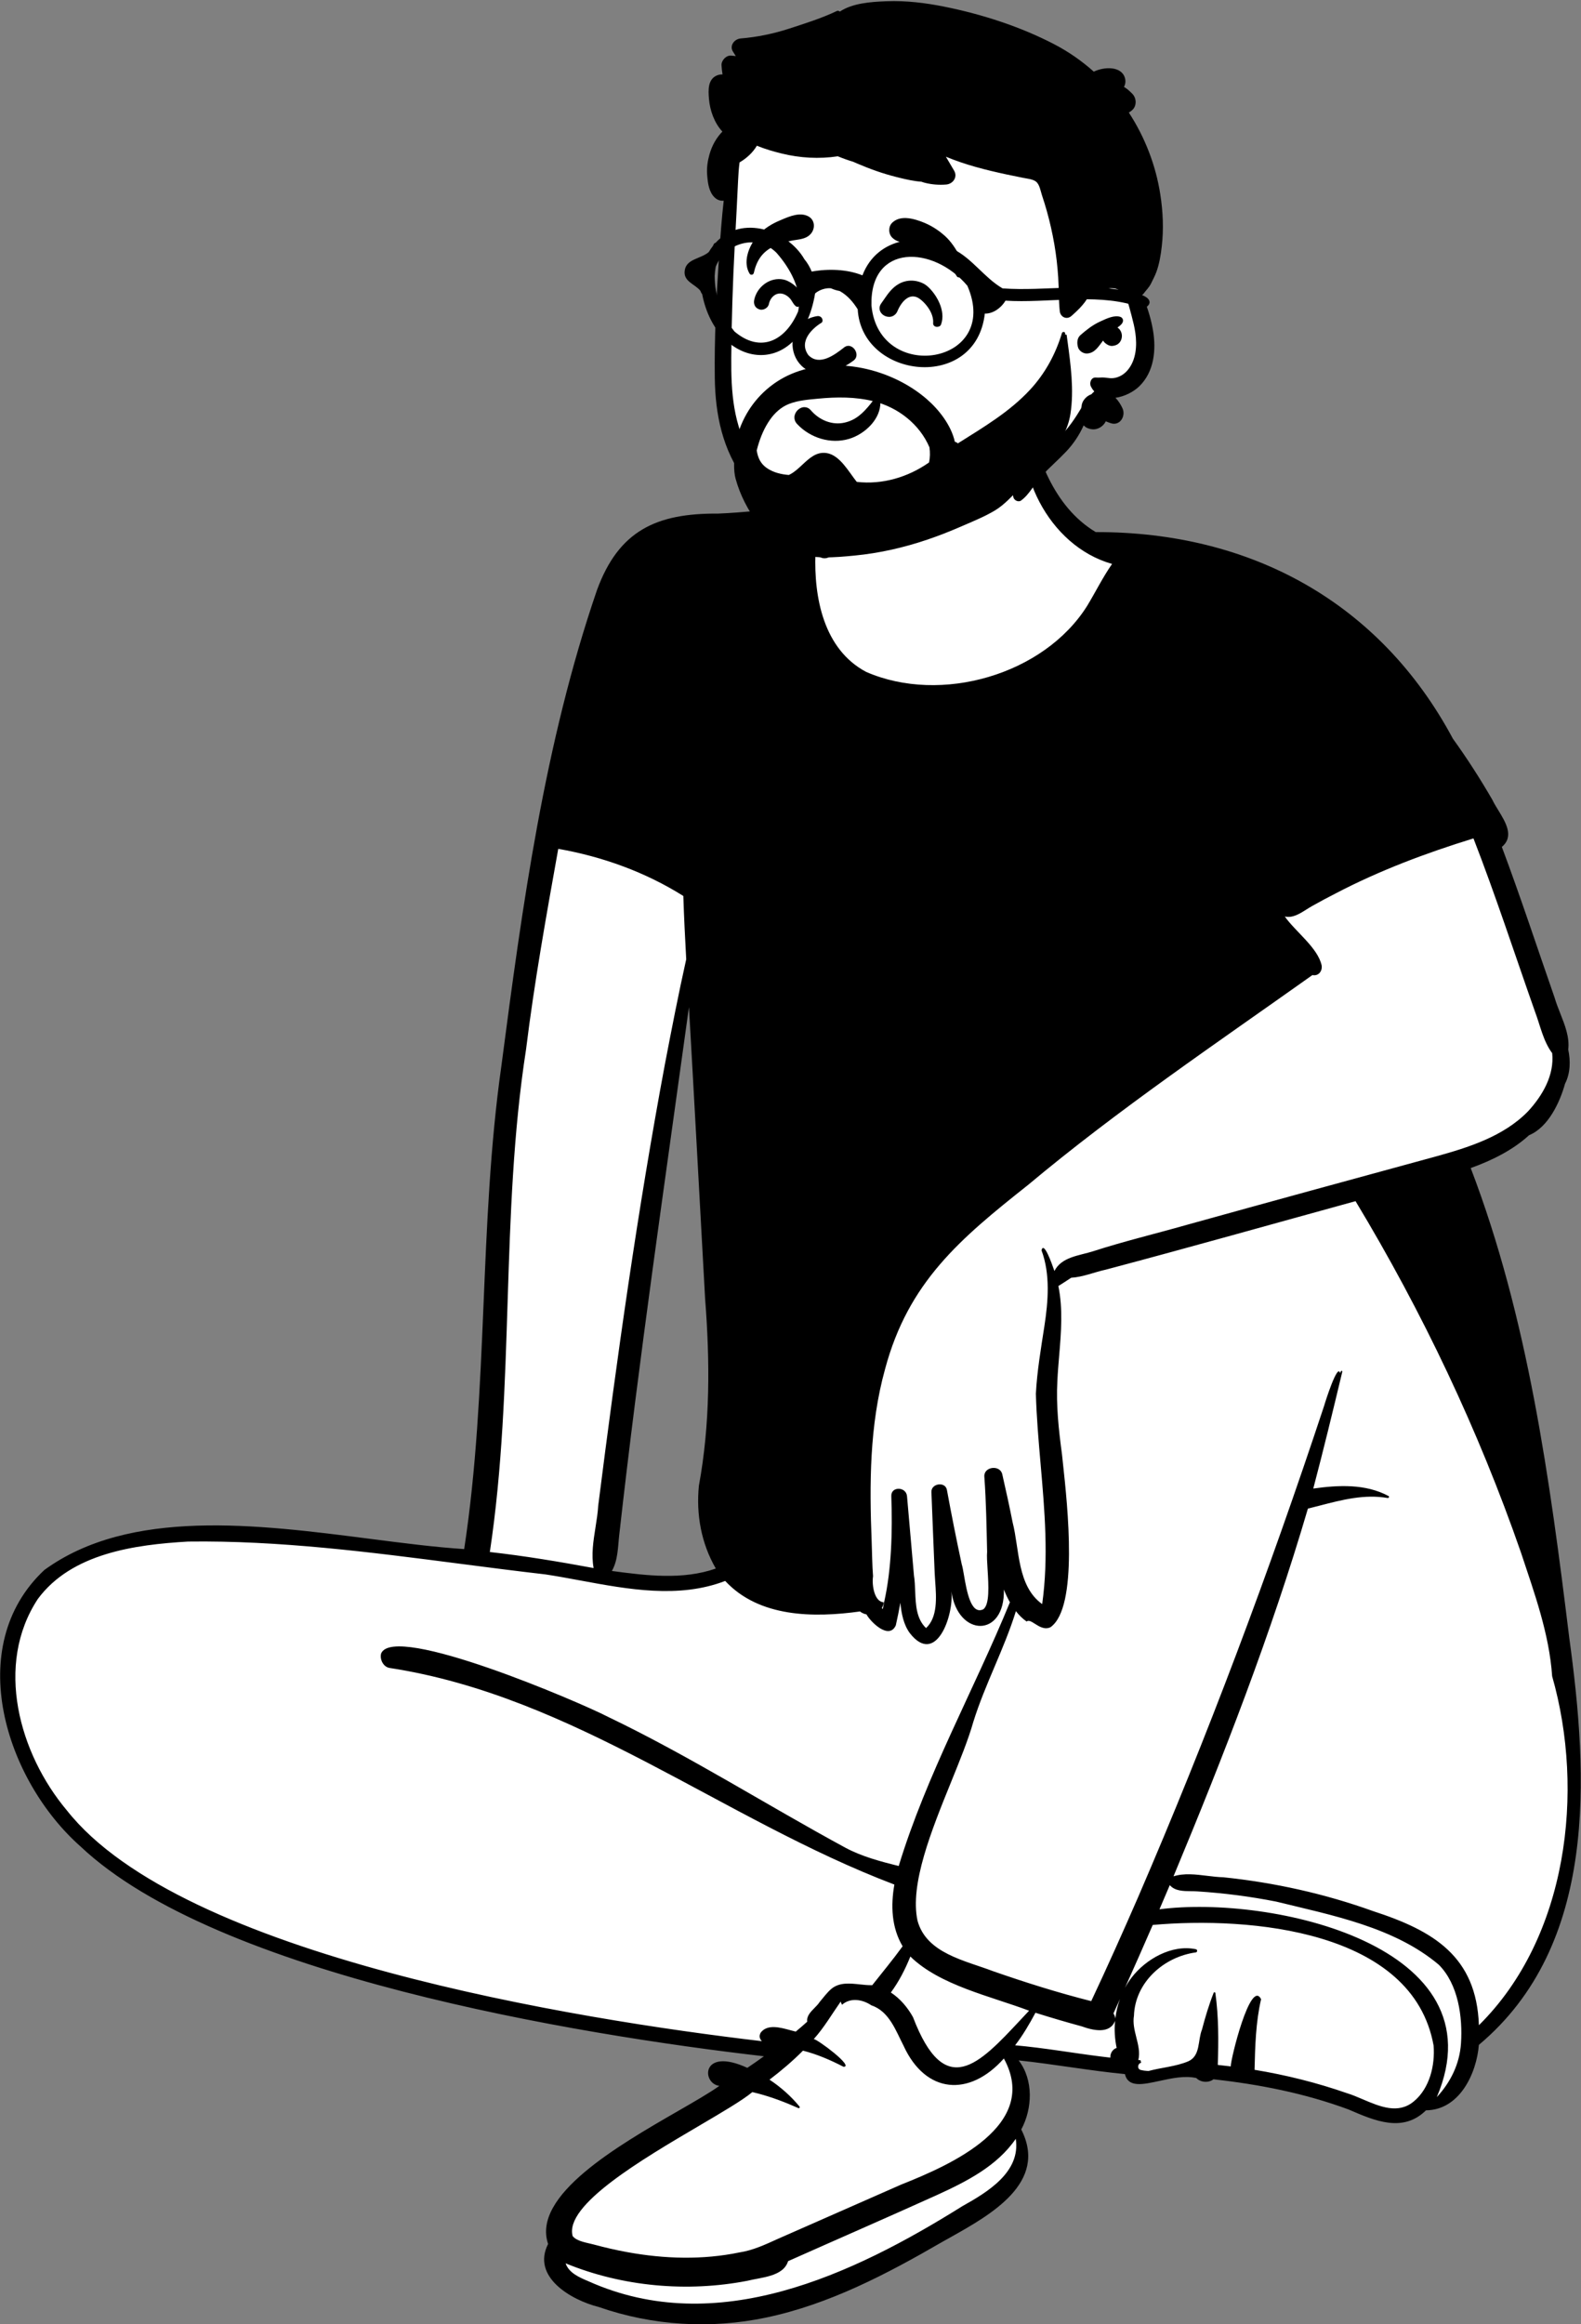
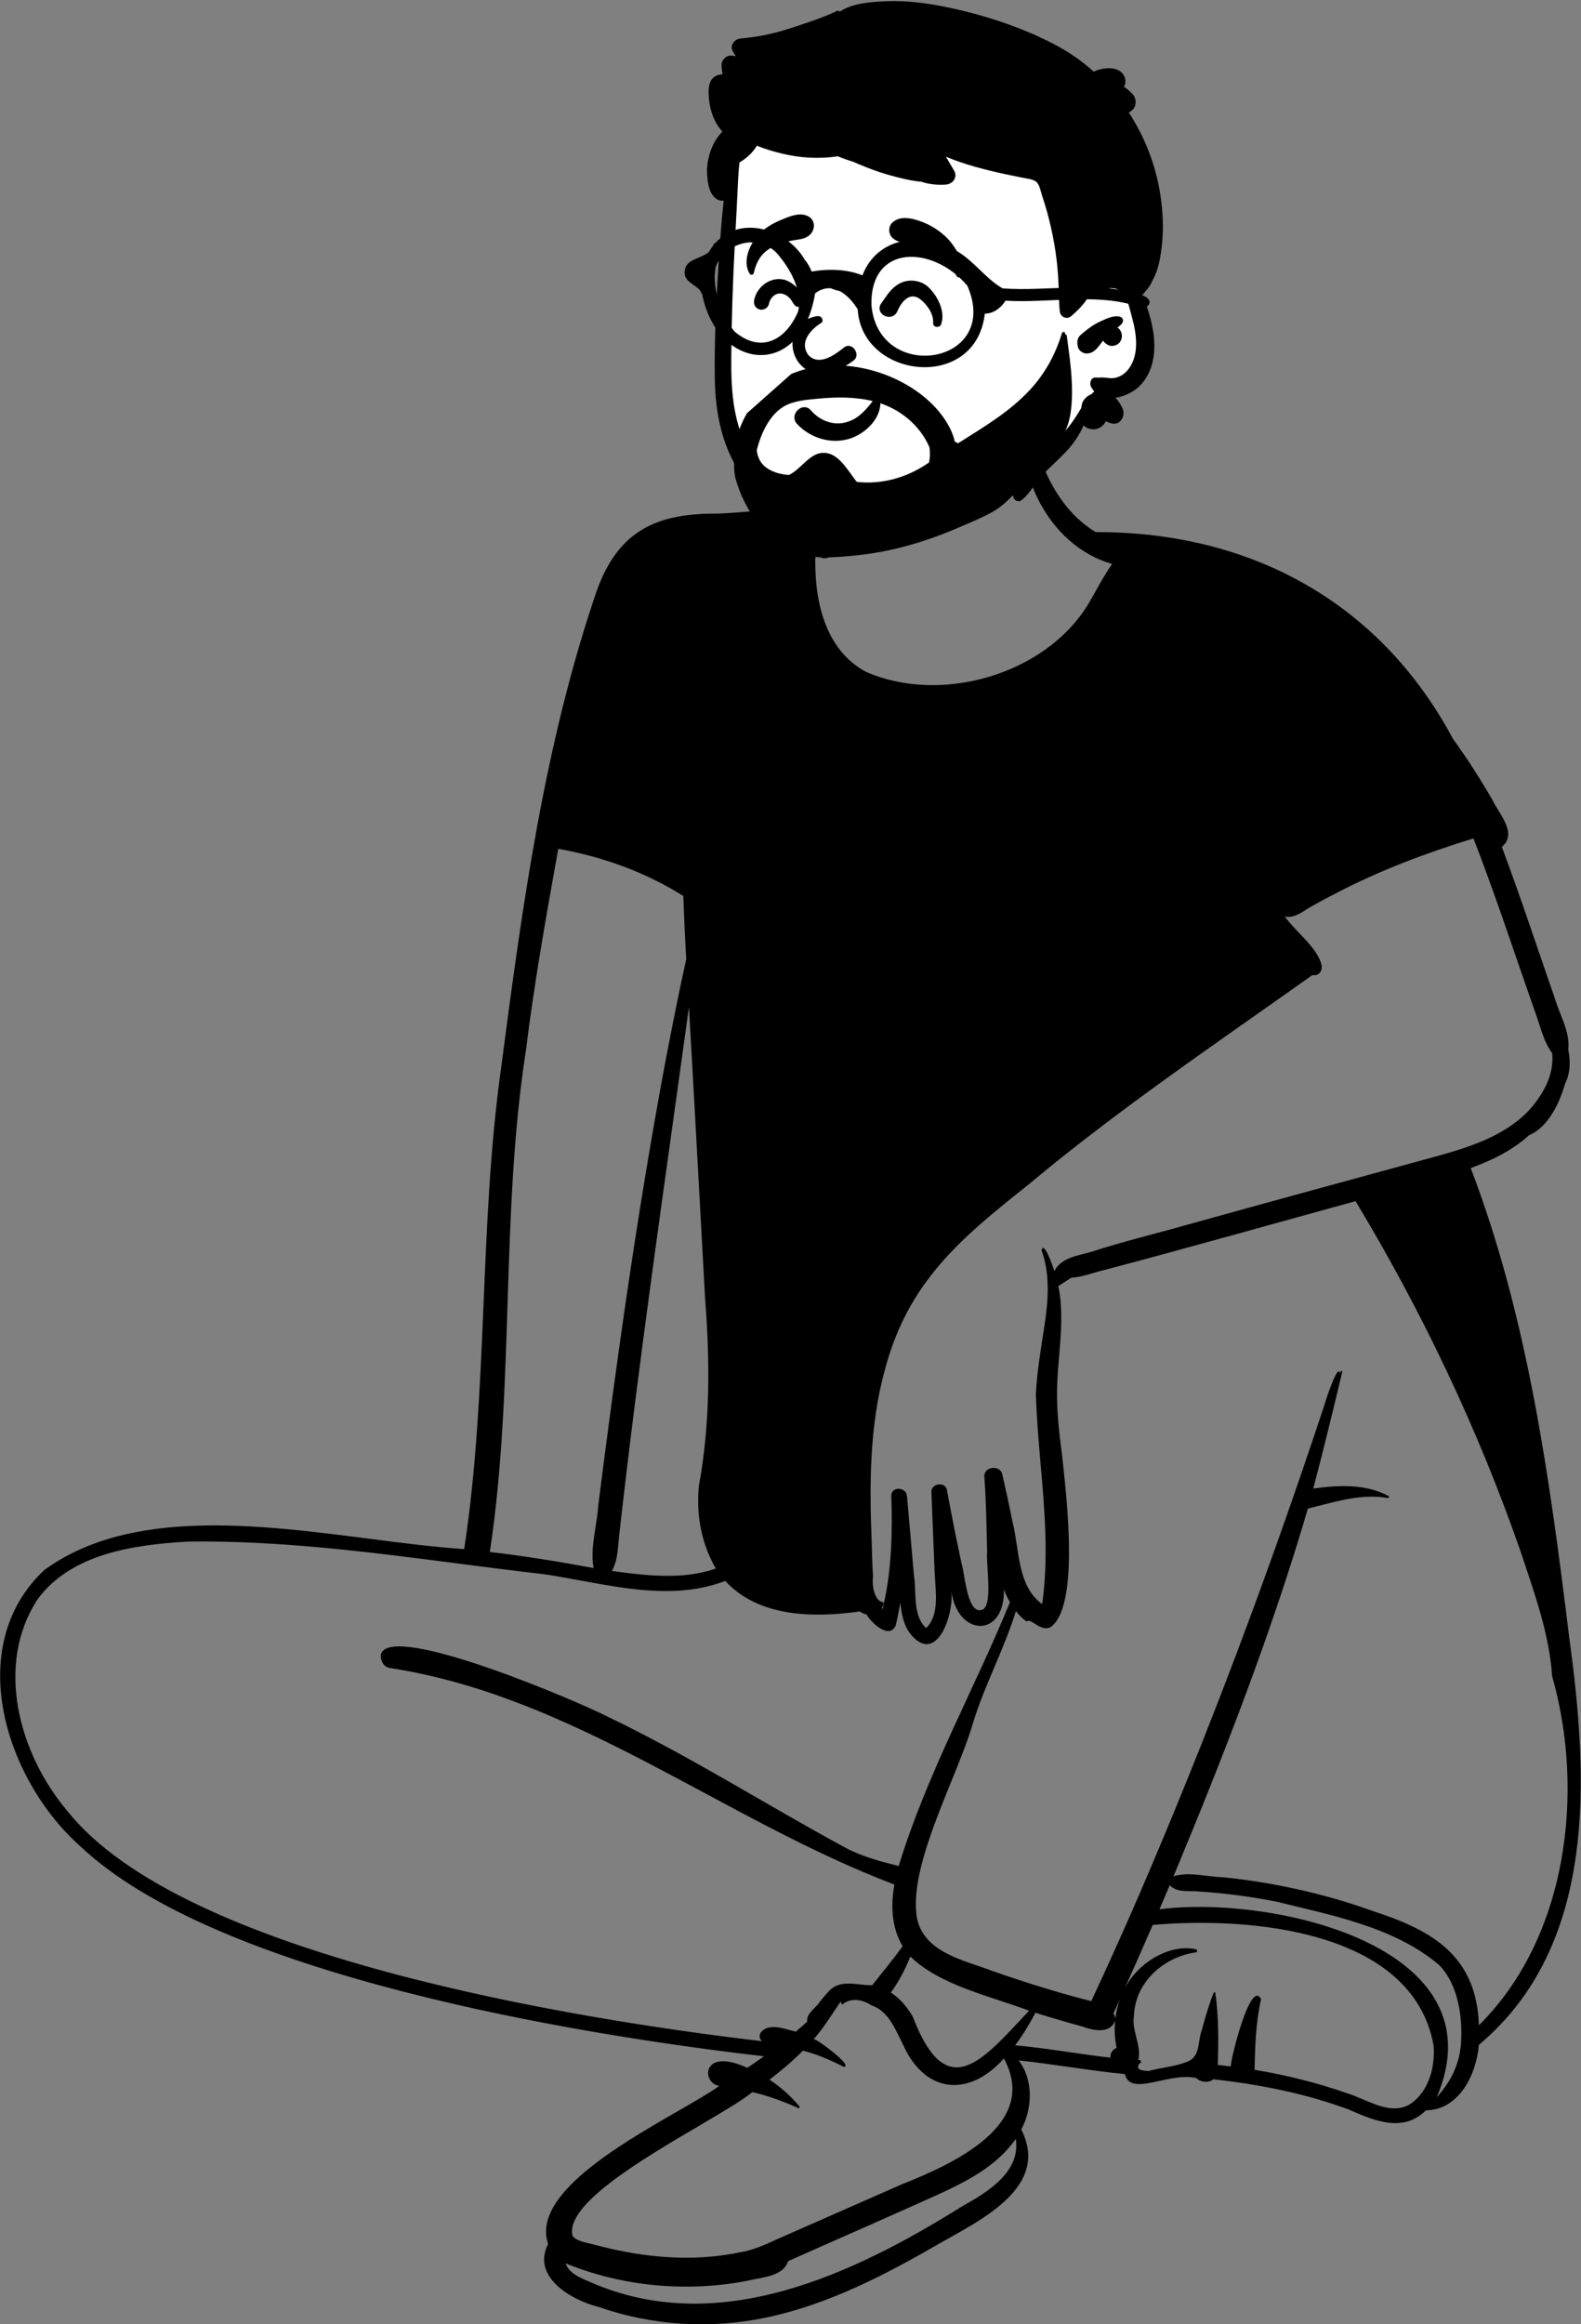
<svg xmlns="http://www.w3.org/2000/svg" width="1421" height="2088" viewBox="0 0 1421 2088" fill="none">
  <rect x="0" y="0" width="1421" height="2088" fill="#808080" stroke="none" />
-   <path fill-rule="evenodd" clip-rule="evenodd" d="M686.119 2076.11C667.495 2080.03 648.374 2082.01 629.29 2082.01C598.43 2082.01 568.16 2076.91 539.323 2066.88L539.045 2066.78L538.761 2066.7C522.188 2062.53 502.673 2052.3 496.435 2038.81C493.522 2032.51 493.823 2026.08 497.354 2019.17L498.576 2016.78L497.713 2014.23C484.573 1975.57 560.977 1931.55 611.535 1902.42C626.989 1893.51 640.334 1885.83 649.279 1879.45L662.67 1869.9L646.27 1867.85C643.181 1867.46 641.718 1864.41 641.849 1862.36C642.051 1859.22 645.711 1858.56 648.745 1858.56C652.165 1858.56 658.25 1859.48 667.83 1863.87L671.19 1865.41L674.257 1863.37C679.011 1860.18 683.957 1856.73 689.377 1852.81L702.77 1843.13L686.27 1841.23C619.602 1833.57 488.894 1815.84 362.53 1783.21C225.106 1747.73 128.637 1704.43 75.781 1654.49L75.629 1654.35C33.812 1617.38 6.312 1559.9 5.561 1507.89C5.027 1471.09 17.961 1439.2 42.947 1415.65C78.797 1389.71 127.396 1377.1 191.487 1377.1C237.321 1377.1 284.745 1383.2 330.599 1389.1C360.78 1392.98 389.287 1396.65 415.667 1398.35L421.662 1398.74L422.553 1392.89C433.842 1318.86 437.03 1243.12 440.114 1169.89C443.035 1100.5 446.055 1028.75 455.985 958.764C473.491 824.931 493.338 673.236 541.613 532.403C550.613 507.833 562.515 491.712 579.069 481.667C594.442 472.337 614.472 467.992 642.102 467.992C642.806 467.992 644.376 468.002 644.376 468.002L644.532 467.995C655.9 467.55 667.645 466.547 679.002 465.577C694.076 464.291 709.662 462.961 724.232 462.961C726.012 462.961 727.777 462.98 729.586 463.022C735.861 463.123 740.806 464.02 744.707 465.763L750.738 468.459L753.39 462.479C755.968 456.665 758.274 450.426 760.242 443.933L760.518 443.025L760.512 440.74V440.689C760.492 432.515 760.47 424.064 761.141 415.905C763.389 388.584 772.46 369.58 788.873 357.808C803 347.675 822.334 342.921 849.72 342.842L852.795 342.837C874.215 342.837 896.347 343.882 910.926 356.36C918.61 362.937 923.247 373.493 923.646 385.323C923.804 389.994 923.344 394.808 922.923 398.479L922.772 399.798L923.164 401.068C935.432 440.904 954.126 467.924 980.314 483.672L981.888 484.618L984.736 484.614C1124.46 484.614 1236.06 549.323 1298.97 666.824L1299.17 667.201L1299.43 667.55C1311.69 684.54 1323.48 702.792 1334.48 721.805C1335.94 724.887 1337.86 728.015 1339.89 731.32C1348.47 745.315 1350.46 751.168 1344.51 756.141L1341.02 759.052L1342.6 763.277C1354.18 794.171 1365.04 825.929 1375.55 856.641C1380.23 870.33 1385.07 884.483 1389.92 898.39C1391.33 903.256 1393.26 908.142 1395.13 912.869L1395.13 912.872C1399.21 923.218 1403.07 932.989 1401.91 942.335L1401.78 943.413L1402.01 944.475C1404.16 954.32 1403.33 963.926 1399.73 970.833L1399.42 971.43L1399.24 972.077C1397.01 980.105 1388.37 1006.87 1370.72 1014.12L1369.65 1014.56L1368.8 1015.34C1356.49 1026.58 1340.04 1035.81 1318.53 1043.54L1312.32 1045.77L1314.65 1051.85C1364.47 1182.07 1384.07 1319.36 1402.86 1472.52C1410.98 1531.61 1418.04 1600.88 1408.84 1666.59C1398.74 1738.71 1370.94 1792.98 1323.85 1832.5L1321.79 1834.23L1321.58 1836.89C1319.87 1858.01 1307.53 1889.52 1280.51 1889.77L1277.85 1889.79L1275.96 1891.64C1269.28 1898.21 1261.98 1901.25 1253 1901.25C1240.71 1901.25 1227.22 1895.43 1214.17 1889.8L1213.39 1889.46L1213.22 1889.4C1177.13 1876.04 1136.91 1867.05 1090.27 1861.93L1087.59 1861.64L1085.48 1863.28C1084.79 1863.84 1083.74 1864.14 1082.62 1864.14C1081.13 1864.14 1079.67 1863.6 1078.82 1862.73L1077.48 1861.35L1075.6 1860.92C1072.37 1860.18 1068.95 1859.82 1065.15 1859.82C1056.52 1859.82 1047.56 1861.77 1039.66 1863.49C1033.29 1864.87 1027.28 1866.19 1022.8 1866.19C1017.64 1866.19 1016.91 1864.66 1016.31 1862.17L1015.24 1857.7L1010.59 1857.24C993.862 1855.62 976.873 1853.2 960.446 1850.86C945.64 1848.75 930.331 1846.56 915.141 1844.95L900.077 1843.35L909.24 1855.24C920.142 1869.39 920.874 1892.08 911.021 1910.42L909.447 1913.35L910.953 1916.31C920.469 1935.04 917.872 1951.41 902.78 1967.84C889.024 1982.82 867.072 1995.1 849.433 2004.96C847.037 2006.3 844.703 2007.61 842.403 2008.91C797.348 2035.01 744.4 2063.87 686.119 2076.11ZM649.012 1399.79C637.14 1379.26 632.156 1354.97 634.593 1329.54C643.626 1280.41 645.417 1226.5 640.232 1159.92C638.777 1133.58 637.334 1107.24 635.891 1080.9C632.611 1021.01 629.218 959.074 625.723 898.169L612.728 897.669C608.198 930.572 603.529 964.024 599.012 996.373C581.851 1119.31 564.105 1246.43 550.066 1371.91C549.799 1374.25 549.595 1376.61 549.397 1378.89C548.662 1387.38 547.968 1395.41 544.221 1402.03L539.561 1410.27L549.047 1411.54C563.863 1413.53 582.302 1416 600.034 1416C617.264 1416 632.143 1413.72 645.523 1409.04L652.875 1406.47L649.012 1399.79Z" fill="white" />
  <path fill-rule="evenodd" clip-rule="evenodd" d="M332.567 1382.39C231.301 1369.36 116.553 1354.6 39.866 1410.37C-33.61 1479.15 5.169 1599.34 72.385 1658.76C194.732 1774.33 517.579 1827.78 686.63 1847.22C681.72 1850.77 676.755 1854.25 671.704 1857.62C629.909 1838.46 630.497 1871.82 646.566 1873.82C637.879 1880.02 624.586 1887.67 609.353 1896.45C555.645 1927.39 477.811 1972.23 492.637 2015.84C477.623 2045.26 512.962 2066.13 538.264 2072.5C586.416 2089.27 638.696 2092.46 688.601 2081.95C745.365 2070.04 797.198 2042.77 846.831 2014.03C849.067 2012.76 851.39 2011.46 853.774 2010.13C890.593 1989.53 942.154 1960.7 917.911 1913.01C928.047 1894.14 929.017 1868.39 915.56 1850.94C947.491 1854.33 979.107 1860.14 1011.07 1863.24C1014 1875.5 1026.97 1872.67 1042.19 1869.36C1052.99 1867.01 1064.94 1864.41 1075.23 1866.78C1079.14 1870.78 1086.28 1871.34 1090.66 1867.91C1131.59 1872.41 1172.77 1880.47 1212.04 1895.01L1212.67 1895.28C1235.76 1905.24 1260.97 1916.13 1281.69 1895.78C1311.87 1895.51 1327.13 1862.72 1329.21 1836.99C1436.38 1747.08 1427.55 1595.73 1410.45 1471.3C1392.99 1329.09 1373.39 1183.91 1321.88 1049.31C1341.19 1042.37 1359.71 1033.16 1374.36 1019.78C1391.61 1012.69 1402.02 990.218 1406.66 973.51C1411.55 964.137 1411.64 952.609 1409.51 942.861C1410.88 931.906 1406.55 920.967 1402.33 910.278C1400.46 905.533 1398.6 900.837 1397.27 896.21C1381.53 851.051 1366.64 805.625 1349.85 760.821C1361.11 751.418 1353.37 738.813 1346.6 727.766C1344.62 724.55 1342.73 721.466 1341.41 718.632C1330.55 699.842 1318.69 681.377 1305.87 663.606C1240.33 541.224 1124.34 477.685 984.833 477.996C946.523 454.961 931.139 409.008 922.701 367.882C909.05 420.762 941.579 490.2 999.53 506.607C991.213 518.521 984.735 531.723 977.223 544.131C938.358 606.223 845.611 632.862 778.515 603.606C740.118 583.263 731.507 536.453 732.899 497.256C750.438 515.948 765.538 468.173 768.076 456.033C771.58 439.089 770.894 421.427 764.449 405.244C764.003 404.118 762.501 404.333 762.37 405.512C760.28 424.097 756.143 442.542 748.522 459.722C743.1 457.299 736.818 456.505 730.809 456.407C714.31 456.021 696.935 457.504 679.565 458.986C668.086 459.966 656.61 460.945 645.39 461.384C589.823 460.956 556.074 476.784 536.565 530.083C489.294 667.929 469.447 813.807 450.624 957.681C430.189 1101.69 439.138 1247.82 417.211 1391.6C391.046 1389.91 362.392 1386.22 332.567 1382.39ZM741.87 472.548C743.231 470.221 744.526 467.84 745.767 465.427C741.565 465.588 737.472 465.738 733.335 466.425C733.455 470.775 733.34 475.148 733.224 479.53C733.161 481.856 733.1 484.183 733.073 486.511C735.143 481.599 739.192 477.117 741.87 472.548ZM1395.11 946.099C1397.14 965.67 1386.6 984.116 1373.19 998.56C1351.12 1021.06 1319.79 1030.81 1290.03 1039.04C1215.52 1059.34 1141.03 1079.69 1066.63 1100.35C1038.57 1108.33 1010.17 1115.1 982.438 1124.07C969.962 1128.05 954.186 1129.04 947.709 1141.8C947.641 1141.62 947.517 1141.26 947.345 1140.77C945.492 1135.48 938.117 1114.4 936.114 1123.22C944.116 1144.72 942.124 1168.99 938.705 1191.28C935.613 1211.44 932.108 1231.65 931.041 1252.06C931.643 1273.25 933.484 1294.42 935.325 1315.59C938.956 1357.33 942.585 1399.08 936.713 1441.01C914.112 1424.84 916.387 1391.85 910.127 1367.52C907.275 1353.09 904.128 1338.75 900.841 1324.41C898.816 1315.55 884.042 1317.48 884.717 1326.55C886.373 1349.04 886.688 1371.55 887.221 1394.09C886.868 1397.65 887.228 1403.44 887.629 1409.9C888.515 1424.16 889.604 1441.71 883.694 1445.74C872.606 1450.89 868.875 1429.27 866.43 1415.11C865.698 1410.86 865.08 1407.28 864.414 1405.3C859.634 1383.08 855.192 1360.8 851.088 1338.45C849.639 1330.61 836.869 1332.59 837.152 1340.3C838.056 1364.64 839.113 1388.96 840.092 1413.29C840.188 1415.64 840.371 1418.18 840.564 1420.85C841.592 1435.11 842.869 1452.83 832.329 1462.57C823.537 1454.21 823.037 1441.54 822.556 1429.37C822.364 1424.52 822.176 1419.74 821.464 1415.35C819.385 1391.61 817.305 1367.85 815.226 1344.1C814.453 1335.31 800.639 1335.09 801.106 1344.1C802.216 1375.52 801.323 1409.76 794.661 1439.27C794.269 1441.35 793.855 1443.42 793.43 1445.5C793.136 1445.15 792.853 1444.81 792.581 1444.44C793.55 1442.94 794.16 1441.24 794.356 1439.39C785.799 1439.11 783.48 1423.62 784.699 1416C783.883 1405.83 783.872 1395.48 783.469 1385.37C781.401 1333.35 781.444 1280.48 795.499 1229.9C816.347 1151.81 863.019 1112.77 923.812 1064.64C1005 996.685 1093.69 936.962 1179.58 875.953C1185.07 877.079 1188.64 872.404 1187.91 867.362C1184.52 851.438 1164.48 837.1 1154.75 823.32C1161.76 824.951 1168.28 820.808 1174.36 816.942C1176 815.902 1177.6 814.882 1179.18 814.001C1186.26 810.022 1193.44 806.183 1200.69 802.482C1240.1 781.903 1281.88 766.236 1324.35 753.174C1344.32 804.584 1361.35 856.949 1379.69 908.918C1384.38 921.337 1387.05 935.353 1395.11 946.099ZM440.27 1394.23C462.817 1244.75 449.556 1092.47 472.8 942.817C480.257 882.356 491.004 822.472 501.759 762.546C541.562 769.549 580.047 783.437 614.177 804.895C614.787 823.856 615.712 842.806 616.768 861.754C609.779 893.048 603.684 924.382 597.651 955.847C573.058 1087.32 554.496 1219.87 537.686 1352.51C537.297 1359.02 536.257 1365.59 535.214 1372.18C533.28 1384.39 531.339 1396.64 533.539 1408.64C502.587 1402.93 471.548 1397.74 440.27 1394.23ZM628.145 1334.77C638.412 1279.12 638.129 1222.74 633.741 1166.48C628.918 1079.23 624.237 991.955 619.229 904.715C597.488 1062.62 574.309 1220.33 556.587 1378.74C555.324 1389.76 555.519 1401.43 549.955 1411.26C580.7 1415.38 613.471 1419.53 643.365 1409.08C630.246 1386.39 625.619 1360.57 628.145 1334.77ZM1329.24 1819.32C1409.07 1740.46 1424.57 1609.08 1395.07 1505.8C1392.45 1467.51 1379.06 1431.02 1367.06 1394.76C1328.86 1284.77 1278.62 1178.96 1218.36 1079.05C1143.6 1099.59 1068.97 1120.67 994.032 1140.54C983.713 1142.78 973.381 1147.21 962.787 1147.85C958.998 1150.26 955.199 1152.92 951.258 1155.26C955.487 1175.98 953.725 1197.01 951.969 1217.97C951.343 1225.44 950.718 1232.91 950.365 1240.34C949.147 1262.61 951.552 1284.41 954.503 1306.44C954.742 1308.75 955.032 1311.43 955.359 1314.44C959.547 1353.07 969.416 1444.08 944.17 1461.79C938.969 1464.29 934.078 1461.2 930.089 1458.66C927.008 1456.71 924.466 1455.1 922.734 1456.68C919.152 1454.18 915.81 1450.93 913.088 1447.35C902.582 1481.32 885.414 1512.84 874.81 1546.85C870.391 1562.5 862.807 1581.2 854.793 1600.94C837.227 1644.24 817.589 1692.64 824.654 1725.38C832.612 1754.82 867.429 1761.17 892.556 1770.79C921.591 1780.89 950.953 1790.16 980.794 1797.69C995.361 1766.77 1009.29 1735.57 1022.95 1704.24C1085.4 1559.72 1140.7 1412.17 1190.13 1262.88C1191.05 1259.56 1202.42 1223.66 1204.5 1233.67C1204.67 1232.64 1205.97 1229.98 1206.46 1232.26C1198.07 1267.32 1189.57 1302.36 1180.37 1337.22C1202.97 1334.06 1227.27 1332.83 1247.96 1343.91C1249.03 1344.47 1248.24 1345.88 1247.19 1345.71C1226.41 1342.11 1206.26 1347.33 1186.27 1352.51C1182.69 1353.44 1179.11 1354.37 1175.54 1355.24C1142.5 1467.71 1099.86 1577.33 1054.74 1685.58C1064.17 1682.57 1074.62 1683.85 1084.9 1685.1C1089.84 1685.7 1094.74 1686.3 1099.46 1686.41C1145.34 1691.15 1190.69 1701.19 1234.03 1716.8C1288.51 1734.46 1327.03 1757.5 1329.24 1819.32ZM684.768 1833.66C682.776 1831.64 681.937 1828.97 683.799 1825.86C689.817 1818.17 701.243 1821.31 710.254 1823.78C712.018 1824.27 713.688 1824.72 715.208 1825.07C718.715 1822.15 722.197 1819.23 725.55 1816.13C724.764 1811.26 728.474 1807.48 732.065 1803.82C733.79 1802.07 735.486 1800.34 736.644 1798.53C740.15 1794.43 743.448 1789.76 747.652 1786.32C754.837 1780.71 763.968 1781.7 772.883 1782.66C776.682 1783.07 780.435 1783.47 783.98 1783.36C793.136 1771.72 802.564 1760.44 811.274 1748.41C801.236 1731.53 800.529 1711.77 803.86 1692.97C649.886 1634.55 516.609 1523.93 350.083 1498.37C344.356 1497.41 341.145 1490.45 342.572 1485.35C354.188 1457.63 521.117 1529.16 546.07 1542.11C619.664 1577.34 688.601 1621.27 760.127 1660.03C775.042 1667.95 791.449 1672.21 807.757 1676.32C832.819 1594.07 875.214 1518.67 907.721 1439.37C905.61 1435.71 903.813 1431.88 902.289 1427.93C903.366 1471.54 860.951 1470.93 855.094 1429.56C857.511 1451.12 841.202 1497.31 817.665 1467C812.145 1459.39 810.185 1449.65 809.25 1439.81C808.041 1446.61 806.669 1453.38 805.145 1460.12C799.103 1473.48 782.609 1457.24 778.778 1450.27C776.566 1449.87 774.498 1448.86 772.985 1447.63C731.364 1453.41 682.341 1453.08 651.803 1420.22C610.173 1436.19 564.972 1427.83 521.633 1419.81C511.046 1417.85 500.57 1415.91 490.284 1414.35C464.707 1411.41 439.105 1408.1 413.476 1404.79C332.289 1394.29 250.843 1383.75 169.093 1384.84C121.071 1387.63 64.416 1395.38 34.041 1436.36C-4.923 1495.43 17.101 1575.2 60.083 1626.33C163.476 1757.24 518.373 1814.16 684.768 1833.66ZM1313.13 1835.67C1314.72 1812.05 1310.74 1782.66 1293.25 1765.05C1253.21 1731.21 1197.14 1720.56 1147.1 1708.3C1123.79 1703.69 1100.17 1700.64 1076.45 1699.12C1074.54 1698.97 1072.51 1698.95 1070.45 1698.93C1063.42 1698.86 1055.99 1698.8 1051.4 1693.47C1048.34 1700.72 1045.23 1707.96 1042.13 1715.2C1141.75 1702.15 1349.58 1747.49 1291.38 1883.96C1303.7 1870.6 1311.87 1854.35 1313.13 1835.67ZM1074.92 1751.07C1053.24 1746.46 1029.77 1759.99 1017.08 1776.53C1014.83 1779.47 1012.82 1782.58 1011.07 1785.83C1019.53 1767.01 1027.88 1748.16 1036.08 1729.25C1122.88 1721.55 1269.92 1733.7 1288.53 1837.69C1289.88 1855.27 1285.06 1875.93 1270.74 1887.76C1256.72 1899.47 1240.29 1892.46 1224.87 1885.89C1219.97 1883.8 1215.17 1881.75 1210.57 1880.36C1183.55 1870.94 1155.78 1864.03 1127.59 1859.38C1128.1 1838.14 1128.68 1816.57 1133.46 1795.93C1123.97 1777.15 1105.95 1850.32 1106.2 1856.32C1102.31 1855.84 1098.44 1855.4 1094.54 1855C1095.26 1833.5 1095.36 1811.8 1092.38 1790.47C1092.29 1789.6 1091.12 1789.42 1090.82 1790.27C1086.6 1800.96 1083.26 1812.06 1080.35 1823.2C1076.39 1832.87 1079.2 1846.82 1067.97 1851.78C1056.61 1856.52 1044.08 1857.27 1032.2 1860.47C1029.86 1860.36 1027.56 1860.07 1025.37 1859.54C1021.65 1858.64 1022.58 1853.57 1025.73 1853.05C1025.45 1852.38 1025.25 1851.6 1025.02 1850.73C1024.4 1850.69 1023.76 1850.66 1023.13 1850.61C1024.77 1843.93 1023.06 1837.17 1021.34 1830.33C1019.72 1823.9 1018.08 1817.4 1019.19 1810.84C1020.2 1780.96 1045.79 1757.86 1074.92 1753.89C1076.35 1753.61 1076.32 1751.38 1074.92 1751.07ZM800.703 1789.94C808.03 1779.97 813.636 1769.06 818.22 1757.61C844.697 1783.51 890.422 1793.26 924.944 1806.29C922.287 1809.1 919.662 1811.91 917.069 1814.69C879.881 1854.48 849.316 1887.18 820.615 1812.1C815.825 1803.44 809.031 1795.38 800.703 1789.94ZM1000.79 1808.68C1001.48 1810.12 1002.46 1811.65 1002.48 1813.39C1003.18 1807.4 1004.54 1801.48 1006.61 1795.81C1004.67 1800.1 1002.73 1804.39 1000.79 1808.68ZM676.2 1879.41C678.084 1879.84 679.979 1880.31 681.861 1880.81C694.087 1884.09 705.943 1888.61 717.472 1893.75C718.43 1894.17 719.214 1893.15 718.572 1892.35C711.147 1883.33 701.915 1875.02 691.638 1868.24C702.22 1860.2 712.432 1851.52 721.718 1842.18C734.532 1845.46 746.323 1850.56 758.189 1856.68C768.053 1856.67 734.63 1831.92 731.42 1831.76C740.77 1821.37 747.652 1809.42 755.632 1798.06C755.881 1799.04 756.339 1800.16 756.85 1800.95C763.927 1794.57 774.759 1795.77 783.229 1801.49C799.287 1806.8 805.253 1824.55 812.09 1837.7C831.916 1881.05 871.272 1884.09 902.278 1849.22C935.005 1909.03 855.432 1944.47 810.067 1962.45C774.356 1978.11 734.837 1995.55 698.954 2011.34C687.849 2016.37 676.842 2021.57 664.65 2023.42C631.509 2030.3 597.14 2029.26 563.956 2023.21C553.691 2021.35 543.522 2018.99 533.452 2016.27C527.67 2014.7 518.525 2013.6 514.704 2008.76C507.002 1980.98 576.919 1939.9 628.683 1909.47C649.582 1897.18 667.521 1886.64 676.2 1879.41ZM997.995 1848.45C995.144 1848.13 992.291 1847.79 989.439 1847.43C963.734 1844.22 938.173 1839.66 912.37 1837.37C919.457 1828.21 925.227 1818.25 930.671 1808.13C944.475 1812.49 958.356 1816.58 972.324 1820.37C982.1 1823.92 997.494 1827.66 1002.26 1815.34C1001.38 1823.46 1001.99 1831.72 1003.63 1839.73C999.977 1840.9 997.701 1844.68 997.995 1848.45ZM528.878 2049.33C644.313 2101.19 766.519 2043.44 864.958 1981.89C887.678 1969.2 917.563 1951.22 912.969 1921.36C896.235 1945.83 868.648 1959.78 842.171 1971.86C797.687 1991.97 752.91 2011.43 708.316 2031.29C704.104 2045.27 683.964 2045.8 671.791 2048.91C617.607 2059.41 559.362 2054.19 508.368 2033.23C511.319 2041.97 520.975 2045.99 528.878 2049.33Z" fill="black" />
  <path d="M655.967 261.191C658.311 240.598 655.278 197.555 655.076 194.94C653.79 178.409 661.536 113.128 676.179 119.143C700.743 99.697 733.458 95.404 764.05 93.353C827.595 89.091 895.194 98.873 944.262 141.637C968.528 163.845 992.152 196.146 990.253 229.778C1012.3 261.657 1043.38 305.386 1015.91 342.655C1006.57 354.562 991.734 358.997 980.004 368.014C956.41 387.044 941.608 414.355 917.79 433.273C854.689 489.975 747.544 501.82 685.547 437.326C637.607 390.617 645.358 320.738 653.79 261.191C659.46 221.156 651.396 301.365 655.967 261.191Z" fill="white" />
  <path fill-rule="evenodd" clip-rule="evenodd" d="M797.137 1.105C814.492 0.463 831.942 2.597 848.937 6.026C882.666 12.819 917.209 23.935 947.758 39.873C960.585 46.569 972.42 54.837 983.092 64.362C992.739 59.75 1007.96 59.375 1011.05 69.953C1011.94 72.989 1011.5 75.741 1010.22 78.095C1010.59 78.306 1010.96 78.533 1011.32 78.773C1013.75 80.403 1015.05 81.589 1016.56 83.085L1017.75 84.278C1021.52 88.057 1021.87 95.049 1017.75 98.78L1017.18 99.29L1016.84 99.592C1016.13 100.182 1015.38 100.681 1014.59 101.095C1029.04 123.237 1038.85 148.471 1042.91 174.839C1045.29 190.32 1045.99 205.801 1044.19 221.38C1043.32 228.99 1042.02 237.112 1039.35 244.308C1038.05 247.825 1036.23 251.243 1034.58 254.618C1032.79 258.298 1029.87 260.987 1027.46 264.275C1027.2 264.612 1026.79 264.786 1026.38 264.797C1027.11 266.3 1027.78 267.824 1028.4 269.337C1031.96 278.036 1034.7 287.409 1036.29 296.674C1039.28 314.148 1037.45 333.799 1024.15 346.874C1018.85 352.078 1010.64 356.247 1002.57 357.358C1005.15 360.014 1007.23 363.171 1008.9 366.808C1012.01 373.59 1006.82 382.768 998.568 380.242C996.999 379.763 995.443 379.153 993.918 378.478C991.546 383.192 986.471 386.382 981.028 385.566C977.86 385.087 975.574 383.857 974.006 382.126C970.077 390.813 964.862 398.706 958.252 405.674C951.264 413.055 943.545 419.707 936.577 427.11C929.806 434.296 925.788 443.68 917.807 449.603C915.326 451.442 911.526 449.483 910.829 446.761C908.124 436.169 915.41 427.351 922.323 420.066L923.196 419.152C930.612 411.444 939.178 405.01 947.071 397.824C955.269 390.356 961.868 382.43 967.812 373.068C968.326 372.262 968.837 371.44 969.351 370.609L971.687 366.819C971.808 366.263 971.938 365.719 972.09 365.185C972.21 363.041 972.928 361.005 974.311 359.132C976.021 356.813 978.306 355.061 980.854 354.244C981.714 353.33 982.607 352.459 983.543 351.653C982.379 350.379 981.354 348.877 980.483 347.135C978.872 343.891 980.756 338.73 985.067 339.155C986.362 339.279 987.634 339.22 988.905 339.161C990.296 339.097 991.685 339.033 993.101 339.209C993.441 339.252 993.78 339.296 994.119 339.341C996.445 339.649 998.767 339.956 1001.12 339.634C1005.94 338.948 1010.26 336.335 1013.39 332.677C1021.25 323.532 1022.07 310.381 1020.43 298.971C1019.7 293.877 1018.46 288.872 1017.14 283.893L1015.1 276.268C1013.94 272.007 1012.54 267.591 1009.8 264.122C1001.22 253.234 986.506 261.778 977.701 268.332L976.902 268.934C976.825 268.989 976.76 269.011 976.684 269.011C976.216 269.773 975.715 270.524 975.192 271.242C972.308 275.14 968.814 278.602 965.209 281.868L964.474 282.539C963.981 282.984 963.482 283.425 962.988 283.86C958.775 287.573 953.071 284.84 952.515 279.527C951.482 269.511 951.764 259.387 951.122 249.327C950.48 239.257 949.325 229.219 947.605 219.279C945.885 209.35 943.664 199.519 940.954 189.83C939.593 184.975 938.102 180.173 936.512 175.394C935.303 171.714 934.399 165.748 931.21 163.19C928.324 160.86 922.892 160.468 919.353 159.717C914.411 158.661 909.437 157.725 904.483 156.669C895.217 154.676 885.963 152.51 876.84 149.94C867.804 147.393 858.844 144.388 850.167 140.774C852.66 144.954 855.133 149.146 857.582 153.348C860.935 159.107 856.537 165.258 850.45 165.77C844.202 166.293 837.876 165.824 831.78 164.344C830.484 164.028 829.297 163.669 828.197 163.244C821.503 162.764 814.67 161.237 808.38 159.686L805.444 158.955C793.491 155.95 782.005 151.846 770.682 147.001C769.413 146.459 768.144 145.906 766.875 145.343C762.178 143.925 757.552 142.278 753.017 140.405C736.202 142.949 719.051 141.963 702.531 137.9C695.399 136.147 687.647 133.948 680.277 130.899C676.608 137.159 670.979 142.233 664.699 145.912C664.012 151.345 663.631 156.832 663.38 162.275C662.576 179.629 661.661 196.983 660.714 214.326L660.409 219.941C658.618 253.644 657.521 287.4 657.263 321.137C657.022 351.882 658.906 382.234 675.563 408.973C689.596 431.53 711.49 449.483 736.911 457.539C752.524 462.482 769.071 464.071 785.369 462.493C793.327 461.72 801.209 459.902 808.82 457.463L809.914 457.118C817.555 454.76 824.832 453.595 832.802 452.629C838.073 451.987 839.347 458.824 836.7 462.035C831.104 468.807 825.127 473.325 816.811 476.395C809.298 479.161 801.33 480.913 793.414 482.056C777.083 484.408 760.611 484.147 744.477 480.456C714.538 473.619 688.073 455.634 669.64 431.236C649.402 404.444 642.881 372.414 642.456 339.416C641.997 304.106 643.749 268.625 646.081 233.373L646.571 226.083C647.616 210.831 648.727 195.524 650.459 180.304C647.594 180.587 644.59 179.694 642.151 177.245C637.4 172.494 636.275 165.181 635.71 158.577L635.564 156.756C635.107 150.67 636.034 144.443 637.698 138.596C639.993 130.59 643.841 123.849 649.275 118.204C641.996 110.359 638.076 99.256 637.212 88.774C636.588 81.221 636.007 71.293 644.342 67.773C645.989 67.078 647.692 66.821 649.406 66.857C648.966 64.166 648.669 61.444 648.502 58.688C648.236 54.307 652.731 49.505 657.23 49.958C658.598 50.096 659.965 50.243 661.333 50.386C660.515 49.078 659.694 47.774 658.851 46.483C655.309 41.064 660.097 35.023 665.692 34.561C680.562 33.331 695.281 30.282 709.469 25.663C723.722 21.02 738.611 16.349 752.148 9.888C753.104 9.431 754.158 9.769 754.813 10.426C766.204 2.833 782.741 1.679 795.799 1.157L797.137 1.105ZM989.694 288.44C994.749 286.09 1001.59 282.907 1006.85 284.622C1009.26 285.406 1009.97 287.954 1008.88 289.826H1008.96L1008.74 290.187C1007.74 291.709 1006.46 292.741 1005.05 293.721L1004.39 294.17C1006.16 295.422 1007.51 297.229 1008.09 299.537C1009.04 303.206 1007.51 307.713 1004.02 309.553C1002.63 310.283 1001.11 310.686 999.536 310.762C997.309 310.86 995.451 309.834 993.766 308.552L993.265 308.16C992.524 307.572 991.925 306.788 991.447 305.939C987.385 311.186 983.968 317.381 976.794 317.577C973.364 317.675 969.488 314.942 968.781 311.469C968.704 311.132 968.639 310.795 968.573 310.468C967.91 307.213 968.388 303.402 971.055 301.072C976.411 296.413 981.942 292.004 988.441 289.021C988.844 288.836 989.262 288.641 989.694 288.44Z" fill="black" />
  <path fill-rule="evenodd" clip-rule="evenodd" d="M674.645 246.65C674.29 246.494 673.972 246.234 673.742 245.857C670.721 240.905 670.406 234.995 671.743 229.206C673.35 222.247 677.339 215.483 681.644 210.907C687.072 205.139 693.673 201.106 700.912 198.051C701.439 197.829 701.978 197.598 702.527 197.363C709.929 194.195 719.038 190.476 726.367 194.266C729.311 195.789 730.931 198.33 731.385 201.102C731.866 204.046 731.013 207.264 728.983 209.781C725.613 213.959 720.407 214.823 715.238 215.578C713.589 215.819 711.951 216.057 710.401 216.423C705.068 217.685 699.434 219.268 694.535 221.76C684.574 226.824 679.907 234.677 677.504 245.233C677.406 245.66 677.188 246.01 676.902 246.273C676.603 246.547 676.226 246.727 675.83 246.794C675.431 246.861 675.017 246.814 674.645 246.65ZM801.999 213.561C805.619 217.088 809.903 217.634 814.238 218.12C816.646 218.392 818.568 218.612 820.46 219.039C825.66 220.213 830.8 221.98 835.49 224.527C840.392 227.188 845.734 230.398 849.577 234.51C850.491 235.489 851.352 236.515 852.215 237.544C853.002 238.483 853.759 239.386 854.558 240.257C855.475 241.258 856.346 242.306 857.212 243.352C857.748 244.234 857.854 244.451 857.962 244.677C858.124 245.017 858.313 245.397 858.529 245.804C858.824 246.363 859.17 246.974 859.532 247.528C860.135 248.54 860.459 248.819 860.738 248.944C861.202 249.151 861.642 249.252 862.069 249.197C862.469 249.146 862.846 248.953 863.218 248.639C865.076 247.069 865.625 244.492 865.568 241.756C865.483 237.605 863.952 233.01 862.541 230.184C859.259 223.62 854.708 216.796 849.235 211.896C842.99 206.304 836.158 202.07 828.311 199.152C823.434 197.339 817.788 195.674 812.475 195.884C808.651 196.036 805 197.173 801.986 200.011C800.134 201.754 799.245 204.233 799.245 206.71C799.245 209.236 800.168 211.777 801.999 213.561ZM686.337 277.942C684.329 278.544 682.913 278.259 681.103 277.316C679.712 276.592 678.765 275.448 678.222 274.112C677.665 272.745 677.549 271.168 677.823 269.707C678.965 263.642 682.626 258.26 687.568 254.794C692.371 251.425 698.361 249.869 704.394 251.165C708.798 252.111 715.325 256.291 718.762 261.388C720.228 263.561 721.135 265.89 721.233 268.19C721.326 270.383 720.768 272.595 717.863 275.51C717.581 275.598 717.284 275.646 716.991 275.646C716.271 275.646 715.528 275.344 715.035 274.909C713.734 273.765 712.817 272.318 711.873 270.76C711.369 269.927 710.867 269.089 710.227 268.35C708.312 266.144 705.533 264.272 702.614 263.785C699.909 263.333 697.472 264.134 695.539 265.646C693.28 267.415 691.694 270.128 691.107 273.026C690.868 274.201 690.254 275.259 689.403 276.111C688.544 276.97 687.446 277.609 686.337 277.942ZM815.302 267.905C817.944 266.216 821.053 265.636 824.497 267.203C827.189 268.427 831.911 272.508 835.197 277.873C837.445 281.543 839.039 285.848 838.707 290.333C838.63 291.375 839.015 292.143 839.622 292.711C840.101 293.159 840.794 293.489 841.607 293.592C842.298 293.679 843.071 293.6 843.699 293.404C844.895 293.031 845.527 292.255 845.766 291.622C848.066 285.513 847.075 278.694 844.497 272.543C841.017 264.242 834.698 257.288 830.558 255.046C823.473 251.209 815.115 251.032 808.02 254.942C801.98 258.269 798.204 263.641 794.448 269.117C793.65 270.282 792.857 271.437 792.038 272.572C790.397 274.847 790.233 277.103 790.869 279.038C791.573 281.181 793.369 282.99 795.614 283.936C797.689 284.811 800.098 284.934 802.229 284.035C804.029 283.276 805.682 281.796 806.727 279.284C808.488 275.054 811.422 270.387 815.302 267.905ZM726.494 318.931C717.65 306.543 730.176 294.891 738.398 289.894C740.551 288.348 738.842 283.227 734.239 284.018C692.437 291.2 714.096 363.207 767.468 323.693C773.822 318.567 766.128 307.277 759.279 311.667C758.932 311.933 758.567 312.214 758.188 312.508C750.493 318.457 736.414 329.341 726.494 318.931ZM738.15 394.182C746.17 396.504 754.778 396.712 762.953 394.313C770.368 392.137 777.982 387.348 783.439 381.012C788.287 375.382 791.426 368.542 791.303 361.24C791.289 360.406 790.991 359.709 790.532 359.169C790.038 358.588 789.349 358.188 788.61 358.015C787.85 357.837 787.047 357.9 786.363 358.21C785.743 358.492 785.213 358.97 784.881 359.668C784.043 360.77 783.207 361.855 782.368 362.91C775.625 371.236 769.095 377.459 758.955 379.691C753.453 380.903 747.959 380.365 742.917 378.518C737.52 376.539 732.641 373.061 728.819 368.611C727.091 366.6 725.051 365.779 723.057 365.765C720.796 365.748 718.562 366.799 716.88 368.478C715.225 370.128 714.118 372.37 714.017 374.715C713.929 376.774 714.6 378.924 716.387 380.843C722.272 387.162 729.899 391.791 738.15 394.182Z" fill="black" />
-   <path fill-rule="evenodd" clip-rule="evenodd" d="M671.363 371.233C668.604 375.965 666.277 380.988 664.428 386.174C663.559 388.61 657.043 414.977 661.165 430.085C665.133 444.629 672.309 458.421 681.388 470.529C689.727 481.646 700.241 490.887 713.266 495.999C730.26 502.67 750.526 500.794 768.259 499.072C790.406 496.914 812.173 491.988 833.233 484.86C843.768 481.308 854.108 477.21 864.295 472.775C874.309 468.426 884.953 464.142 894.336 458.508C902.403 453.658 909.286 446.029 915.874 439.415C926.258 428.995 936.413 418.129 945.382 406.447C953.754 395.548 960.017 385.455 962.137 371.668C965.416 350.292 962.367 327.834 959.456 306.391C959.22 304.657 958.986 302.929 958.755 301.209C958.668 300.49 957.538 300.109 957.298 300.85C957.32 300.446 957.342 300.044 957.364 299.641C957.44 297.918 954.928 297.69 954.461 299.248C948.742 318.169 939.402 335.387 925.975 349.937C907.485 369.962 883.856 383.861 860.911 398.307C860.141 397.581 859.206 397.065 858.216 396.869C854.898 381.947 843.929 368.074 833.081 358.634C801.322 331.018 750.439 319.148 711.113 335.987C694.489 343.114 680.485 355.583 671.363 371.233ZM785.188 360.465C807.336 366.013 826.575 381.189 835.389 401.839C836.055 406.346 836 410.905 835.046 415.427C816.247 428.638 793.16 435.581 770.056 432.889C762.859 423.959 754.891 408.73 742.788 406.973C733.829 405.674 727.487 411.576 721.117 417.506C717.845 420.552 714.565 423.606 710.917 425.693C710.319 426.036 709.665 426.369 708.989 426.694C702.094 426.122 695.176 424.511 689.379 420.573C683.439 416.541 681.19 411.082 680.131 404.668C680.434 403.444 680.76 402.227 681.106 401.018C683.541 392.517 687.009 384.224 692.108 376.977C696.392 370.862 702.089 365.652 709.08 362.896C717.267 359.67 726.585 358.983 735.271 358.143C751.852 356.53 768.922 356.401 785.188 360.465Z" fill="black" />
+   <path fill-rule="evenodd" clip-rule="evenodd" d="M671.363 371.233C668.604 375.965 666.277 380.988 664.428 386.174C663.559 388.61 657.043 414.977 661.165 430.085C665.133 444.629 672.309 458.421 681.388 470.529C689.727 481.646 700.241 490.887 713.266 495.999C730.26 502.67 750.526 500.794 768.259 499.072C790.406 496.914 812.173 491.988 833.233 484.86C843.768 481.308 854.108 477.21 864.295 472.775C874.309 468.426 884.953 464.142 894.336 458.508C902.403 453.658 909.286 446.029 915.874 439.415C926.258 428.995 936.413 418.129 945.382 406.447C953.754 395.548 960.017 385.455 962.137 371.668C965.416 350.292 962.367 327.834 959.456 306.391C959.22 304.657 958.986 302.929 958.755 301.209C958.668 300.49 957.538 300.109 957.298 300.85C957.32 300.446 957.342 300.044 957.364 299.641C957.44 297.918 954.928 297.69 954.461 299.248C948.742 318.169 939.402 335.387 925.975 349.937C907.485 369.962 883.856 383.861 860.911 398.307C860.141 397.581 859.206 397.065 858.216 396.869C854.898 381.947 843.929 368.074 833.081 358.634C801.322 331.018 750.439 319.148 711.113 335.987ZM785.188 360.465C807.336 366.013 826.575 381.189 835.389 401.839C836.055 406.346 836 410.905 835.046 415.427C816.247 428.638 793.16 435.581 770.056 432.889C762.859 423.959 754.891 408.73 742.788 406.973C733.829 405.674 727.487 411.576 721.117 417.506C717.845 420.552 714.565 423.606 710.917 425.693C710.319 426.036 709.665 426.369 708.989 426.694C702.094 426.122 695.176 424.511 689.379 420.573C683.439 416.541 681.19 411.082 680.131 404.668C680.434 403.444 680.76 402.227 681.106 401.018C683.541 392.517 687.009 384.224 692.108 376.977C696.392 370.862 702.089 365.652 709.08 362.896C717.267 359.67 726.585 358.983 735.271 358.143C751.852 356.53 768.922 356.401 785.188 360.465Z" fill="black" />
  <path d="M646.647 273.633C649.726 282.011 654.412 290.734 660.142 297.786C683.324 317.417 705.85 306.547 717.288 279.941C721.634 261.138 710.095 240.884 697.868 227.052C680.209 209.353 651.391 218.642 643.271 239.682C642.778 242.408 642.48 245.128 642.337 247.839C642.506 256.647 643.567 264.175 646.647 272.544V273.633ZM869.481 256.735C838.941 220.409 781.806 218.467 783.264 274.376C789.824 345.146 900.295 327.776 869.481 256.735ZM637.042 226.432C638.112 224.619 639.3 222.865 640.596 221.187C641.075 220.902 641.351 218.372 643.112 218.185C666.657 192.21 708.02 206.947 722.966 232.83C725.695 236.102 727.921 239.934 729.563 243.981C744.289 241.28 761.456 241.805 775.152 247.367C788.732 211.906 829.847 208.74 856.941 223.892C873.793 232.18 884.72 249.537 901.109 259.072C939.637 261.845 980.987 253.212 1018.82 262.877C1048.66 269.08 1023.71 284.188 1018.71 274.105C983.041 263.567 940.783 272.472 903.749 270.098C899.899 276.612 892.514 281.942 885.154 281.714C877.206 352.176 774.451 340.492 770.906 277.856C766.886 271.499 761.885 265.415 754.728 261.455C751.988 260.888 749.341 260.151 746.922 259.01C742.787 258.426 736.416 260.179 732.613 263.621C719.582 341.807 644.511 332.701 631.095 264.207C630.829 263.935 630.083 262.914 629.51 261.275C624.918 255.204 613.676 252.947 615.473 242.697C617.072 232.444 630.019 232.566 637.042 226.432Z" fill="black" />
</svg>